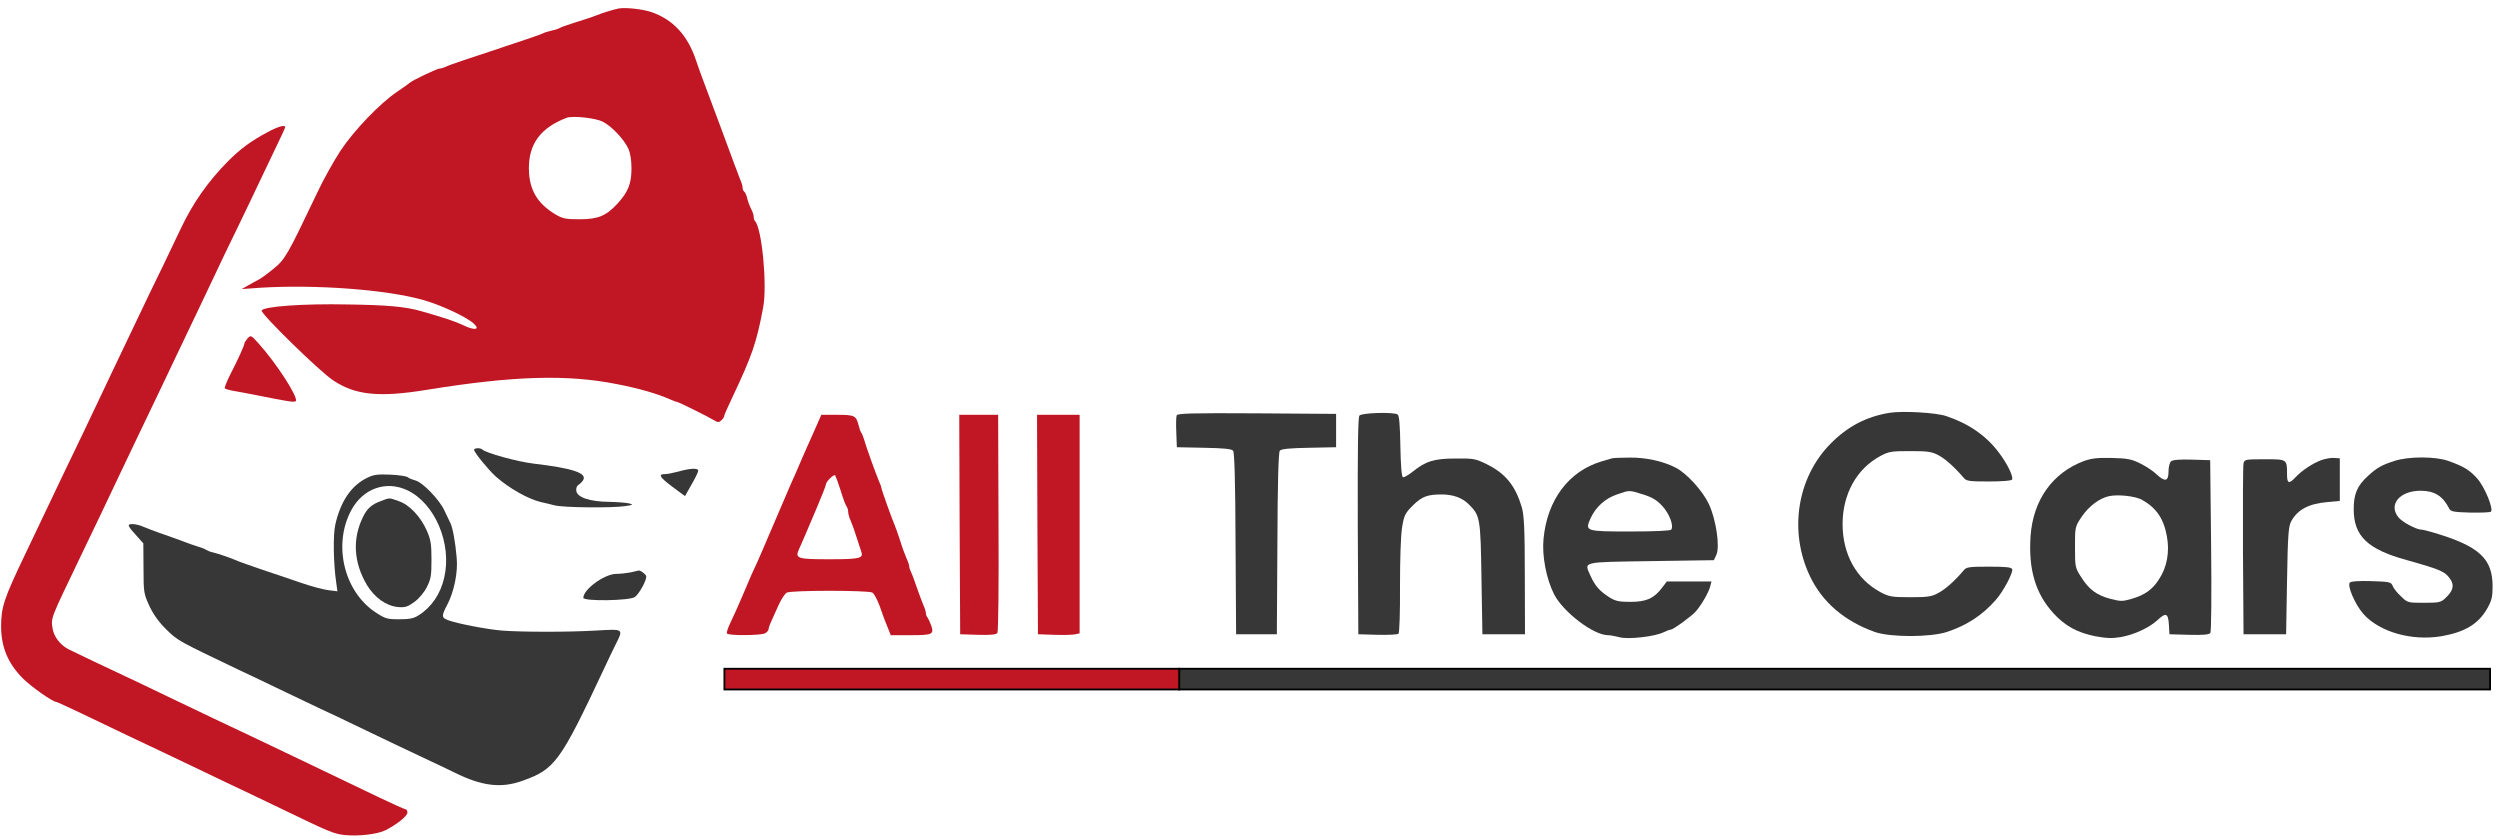
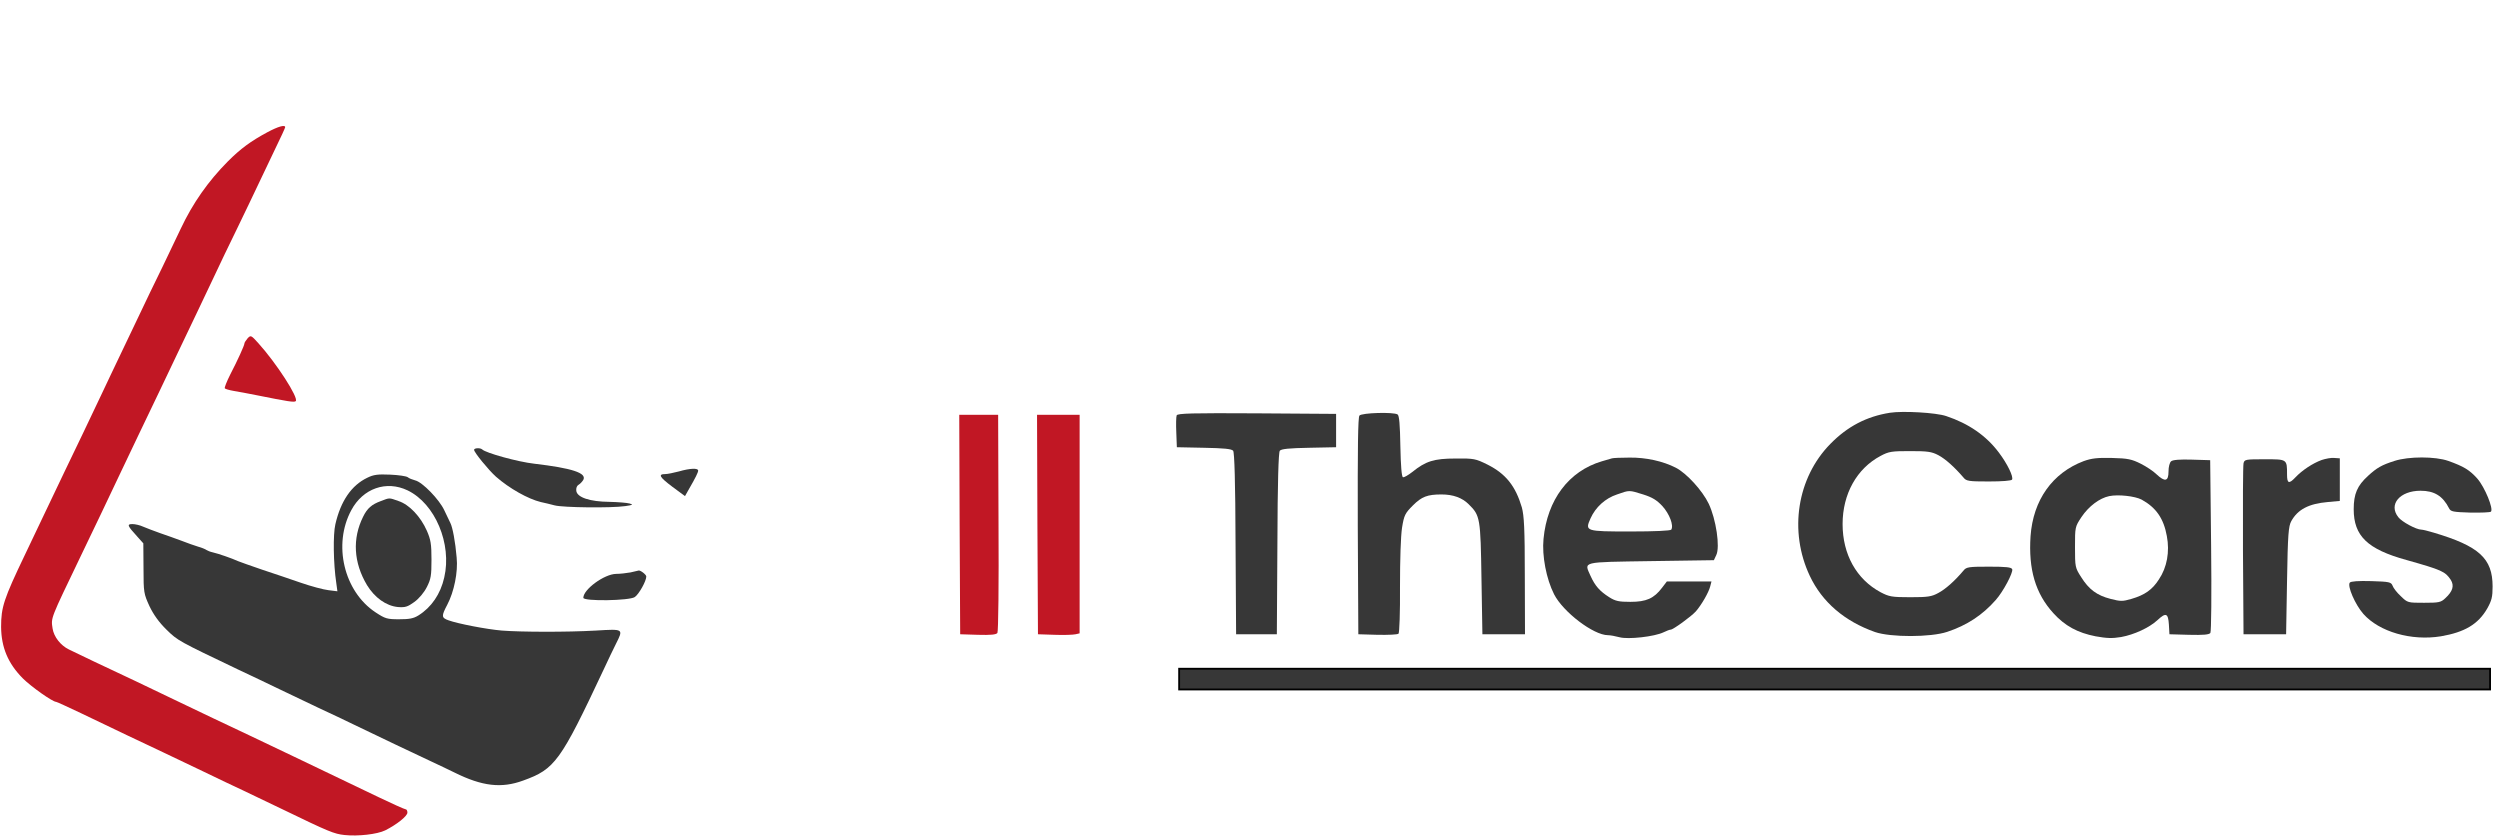
<svg xmlns="http://www.w3.org/2000/svg" version="1.0" width="1350pt" height="453pt" viewBox="0 0 1350 453" preserveAspectRatio="xMidYMid meet">
  <g transform="translate(0,453) scale(0.1,-0.1)" fill="#000000" stroke="none">
-     <path d="M3340 4484 c-33 -7 -88 -24 -125 -39 -16 -7 -64 -22 -105 -35 -41 -13 -79 -26 -85 -30 -5 -4 -26 -11 -45 -15 -19 -4 -41 -11 -50 -16 -8 -5 -125 -44 -260 -89 -135 -44 -253 -84 -262 -90 -10 -5 -25 -10 -33 -10 -15 0 -155 -67 -165 -79 -3 -3 -32 -24 -65 -46 -93 -63 -233 -208 -307 -320 -36 -55 -95 -160 -129 -234 -157 -329 -169 -352 -234 -404 -33 -27 -69 -53 -80 -58 -11 -6 -36 -19 -55 -30 l-35 -20 97 7 c303 19 687 -10 883 -66 97 -27 235 -92 273 -127 37 -34 5 -39 -57 -9 -46 22 -102 40 -231 77 -82 23 -179 32 -395 35 -238 5 -455 -11 -462 -33 -6 -17 312 -328 386 -377 120 -80 248 -93 506 -51 468 76 758 84 1025 31 120 -23 219 -52 287 -82 17 -8 34 -14 38 -14 8 0 171 -81 202 -100 18 -11 24 -12 37 -1 9 8 16 18 16 23 0 5 20 51 44 101 107 226 132 298 167 487 23 119 -7 429 -44 466 -4 4 -7 14 -7 23 0 9 -6 28 -14 43 -8 15 -17 40 -21 57 -4 17 -11 33 -16 36 -5 4 -9 13 -9 22 0 8 -6 29 -14 46 -7 18 -55 145 -105 282 -51 138 -97 261 -102 273 -5 13 -19 52 -30 85 -45 136 -125 222 -242 262 -48 16 -139 26 -177 19z m-85 -611 c48 -25 114 -94 138 -146 11 -24 17 -62 17 -107 0 -82 -18 -126 -75 -189 -62 -67 -105 -85 -205 -85 -74 0 -91 3 -130 26 -99 59 -143 134 -144 247 -1 134 63 221 204 275 33 12 155 -1 195 -21z" style="fill: rgb(193, 23, 36);" />
    <path d="M1444 3816 c-91 -49 -145 -89 -214 -158 -106 -107 -189 -225 -254 -363 -13 -27 -57 -120 -98 -205 -42 -85 -97 -200 -123 -255 -26 -55 -73 -154 -105 -220 -32 -66 -74 -156 -95 -200 -21 -44 -69 -145 -107 -225 -74 -153 -120 -250 -213 -445 -31 -66 -76 -160 -100 -210 -115 -240 -129 -284 -129 -390 1 -111 37 -197 117 -278 45 -45 161 -127 180 -127 4 0 64 -28 134 -61 177 -85 342 -164 443 -211 47 -23 146 -70 220 -105 74 -36 169 -81 210 -100 41 -20 138 -66 215 -103 252 -122 279 -133 335 -139 73 -8 177 4 220 25 62 31 120 77 120 96 0 10 -4 18 -10 18 -5 0 -72 30 -147 66 -252 121 -337 162 -455 218 -65 31 -171 81 -235 112 -65 31 -156 74 -203 96 -47 22 -139 66 -205 98 -66 32 -163 78 -215 103 -142 66 -332 157 -358 170 -45 22 -81 68 -88 113 -9 60 -13 47 151 389 65 134 159 332 210 440 21 44 66 139 100 210 35 72 86 180 115 240 29 61 74 155 100 210 73 153 153 320 200 420 23 50 77 162 120 250 43 88 94 196 115 240 20 43 61 129 91 191 30 61 54 114 54 117 0 15 -38 4 -96 -27z" style="fill: rgb(193, 23, 36);" />
    <path d="M1337 2703 c-9 -11 -17 -23 -17 -27 0 -11 -37 -92 -77 -169 -19 -38 -32 -71 -29 -74 3 -4 25 -10 48 -14 24 -4 79 -14 123 -23 170 -34 205 -40 212 -32 17 17 -105 206 -203 314 -38 42 -40 43 -57 25z" style="fill: rgb(193, 23, 36);" />
    <path d="M10205 2301 c-126 -20 -229 -74 -321 -168 -180 -183 -225 -472 -111 -713 67 -142 188 -245 352 -303 84 -29 301 -29 390 1 106 35 191 91 262 172 41 46 95 149 89 166 -4 11 -33 14 -126 14 -109 0 -122 -2 -137 -21 -48 -57 -98 -101 -136 -121 -36 -20 -57 -23 -152 -23 -100 0 -114 3 -160 27 -130 70 -205 204 -205 368 0 163 77 300 205 368 45 24 60 26 160 26 94 0 116 -3 152 -22 38 -20 87 -64 136 -121 15 -19 28 -21 136 -21 73 0 122 4 126 10 9 15 -25 85 -71 146 -69 92 -164 157 -284 197 -55 19 -236 29 -305 18z" style="fill: rgb(55, 55, 55);" />
    <path d="M6354 2287 c-3 -8 -4 -49 -2 -93 l3 -79 146 -3 c107 -2 150 -6 158 -16 7 -9 12 -167 13 -502 l3 -489 110 0 110 0 3 489 c1 335 6 493 13 502 8 10 51 14 158 16 l146 3 0 90 0 90 -428 3 c-351 2 -428 0 -433 -11z" style="fill: rgb(55, 55, 55);" />
    <path d="M7341 2286 c-8 -9 -10 -174 -9 -597 l3 -584 104 -3 c57 -1 108 1 113 6 5 5 9 119 8 253 0 148 4 273 11 319 11 68 16 78 59 121 47 47 78 59 154 59 63 0 112 -18 147 -53 62 -61 64 -73 69 -402 l5 -300 115 0 115 0 -1 315 c0 256 -4 325 -16 370 -34 115 -86 181 -185 231 -65 32 -73 34 -173 33 -116 0 -161 -14 -234 -73 -22 -17 -44 -30 -50 -28 -7 2 -12 61 -14 167 -2 116 -6 166 -15 172 -22 14 -193 9 -206 -6z" style="fill: rgb(55, 55, 55);" />
-     <path d="M4421 2258 c-8 -18 -34 -78 -59 -133 -24 -55 -53 -120 -63 -145 -11 -25 -24 -54 -29 -65 -5 -11 -18 -42 -30 -70 -12 -27 -25 -59 -30 -70 -5 -11 -18 -42 -30 -70 -12 -27 -25 -59 -30 -70 -5 -11 -18 -42 -30 -70 -21 -49 -45 -104 -61 -136 -4 -9 -26 -61 -49 -115 -23 -54 -53 -121 -66 -147 -13 -27 -22 -53 -18 -58 7 -12 181 -11 205 1 10 6 19 15 19 21 0 6 6 25 14 42 8 18 26 58 40 89 14 31 34 62 45 68 25 13 437 13 462 0 9 -5 26 -38 39 -72 22 -64 29 -81 49 -130 l11 -28 102 0 c124 0 132 4 117 51 -7 19 -16 38 -20 44 -5 5 -9 15 -9 23 0 8 -6 28 -14 45 -7 18 -24 61 -36 97 -12 36 -26 73 -31 82 -5 10 -9 23 -9 29 0 6 -6 25 -14 42 -8 18 -24 61 -35 97 -12 36 -25 74 -30 85 -16 37 -71 191 -71 199 0 4 -6 22 -14 39 -16 37 -71 190 -81 227 -4 14 -11 30 -15 35 -4 6 -10 23 -14 40 -13 51 -22 55 -115 55 l-86 0 -14 -32z m119 -378 c12 -41 27 -79 31 -84 5 -6 9 -19 9 -29 0 -10 6 -33 14 -50 8 -18 22 -57 31 -87 10 -30 21 -65 25 -76 15 -39 -5 -44 -171 -44 -175 0 -187 4 -164 55 16 35 27 61 94 219 28 66 51 124 51 130 0 15 43 57 50 49 3 -5 17 -42 30 -83z" style="fill: rgb(193, 23, 36);" />
    <path d="M5182 1698 l3 -593 96 -3 c70 -2 98 1 105 10 5 8 8 261 6 596 l-2 582 -105 0 -105 0 2 -592z" style="fill: rgb(193, 23, 36);" />
    <path d="M5602 1698 l3 -593 90 -3 c50 -2 100 0 113 3 l22 5 0 590 0 590 -115 0 -115 0 2 -592z" style="fill: rgb(193, 23, 36);" />
    <path d="M2560 2101 c0 -14 79 -110 118 -145 73 -64 173 -120 242 -137 19 -4 53 -12 75 -18 45 -12 306 -15 381 -4 42 6 45 8 24 14 -14 4 -63 8 -110 9 -105 1 -173 24 -178 59 -2 15 3 28 12 33 9 5 20 17 26 27 19 37 -61 63 -265 87 -89 10 -262 58 -281 77 -11 10 -44 8 -44 -2z" style="fill: rgb(55, 55, 55);" />
    <path d="M8705 2055 c-5 -1 -30 -9 -55 -16 -179 -53 -295 -208 -315 -419 -9 -91 15 -216 57 -299 49 -96 213 -221 291 -221 12 0 40 -5 62 -11 46 -13 190 3 239 27 16 8 33 14 38 14 13 0 111 71 136 99 31 36 69 102 77 134 l7 27 -120 0 -121 0 -26 -34 c-44 -58 -85 -76 -171 -76 -62 0 -81 4 -114 25 -52 33 -77 62 -101 115 -35 79 -55 74 326 80 l340 5 13 28 c21 43 -1 193 -41 277 -34 71 -119 164 -177 194 -70 36 -162 56 -250 55 -47 0 -89 -2 -95 -4z m168 -195 c50 -16 73 -30 104 -63 38 -42 62 -104 48 -127 -4 -6 -90 -10 -219 -10 -246 0 -248 1 -217 71 27 60 79 108 143 129 68 24 64 24 141 0z" style="fill: rgb(55, 55, 55);" />
    <path d="M11252 2040 c-169 -64 -273 -210 -287 -405 -12 -179 26 -310 124 -417 62 -68 130 -105 227 -124 61 -11 90 -12 138 -4 71 13 151 50 196 91 46 43 58 38 62 -23 l3 -53 106 -3 c78 -2 108 1 115 10 5 8 7 208 4 473 l-5 460 -99 3 c-64 2 -103 -1 -112 -9 -8 -7 -14 -30 -14 -55 0 -54 -19 -58 -65 -15 -16 16 -55 42 -85 57 -48 24 -69 29 -155 31 -80 2 -111 -2 -153 -17z m313 -208 c78 -43 119 -102 136 -197 16 -84 1 -169 -43 -234 -35 -55 -76 -84 -148 -105 -48 -14 -59 -14 -113 0 -74 19 -117 51 -159 118 -32 50 -33 54 -33 161 0 109 0 110 35 163 39 58 97 102 150 113 49 10 139 0 175 -19z" style="fill: rgb(55, 55, 55);" />
    <path d="M12537 2046 c-49 -18 -105 -55 -142 -94 -35 -37 -45 -33 -45 16 0 83 1 82 -121 82 -104 0 -109 -1 -114 -22 -3 -13 -4 -225 -3 -473 l3 -450 115 0 115 0 5 290 c4 250 8 294 23 321 35 63 94 94 197 103 l65 6 0 115 0 115 -30 2 c-16 2 -47 -4 -68 -11z" style="fill: rgb(55, 55, 55);" />
    <path d="M12930 2041 c-69 -22 -95 -37 -143 -81 -58 -53 -77 -97 -77 -180 0 -144 74 -216 285 -274 191 -54 209 -62 239 -107 20 -32 11 -62 -29 -99 -24 -23 -35 -25 -115 -25 -88 0 -89 0 -125 35 -21 19 -41 45 -45 57 -8 20 -17 22 -115 25 -70 2 -110 -1 -116 -8 -15 -18 29 -119 73 -169 86 -97 259 -147 419 -121 128 22 201 65 250 150 24 43 29 62 29 119 0 152 -73 218 -319 291 -29 9 -59 16 -66 16 -27 0 -105 42 -124 67 -55 69 8 143 120 143 74 0 120 -28 154 -95 9 -18 22 -20 114 -23 58 -1 108 1 112 5 15 15 -33 132 -73 178 -42 47 -73 66 -157 96 -71 25 -214 25 -291 0z" style="fill: rgb(55, 55, 55);" />
    <path d="M3665 1984 c-27 -7 -60 -14 -72 -14 -41 0 -32 -16 37 -68 l69 -51 18 32 c40 69 53 96 53 106 0 14 -43 13 -105 -5z" style="fill: rgb(55, 55, 55);" />
    <path d="M1983 1950 c-85 -41 -143 -125 -172 -251 -13 -54 -11 -212 5 -318 l6 -44 -48 6 c-27 3 -94 21 -149 40 -55 19 -149 51 -210 71 -60 21 -119 41 -130 46 -32 15 -108 41 -135 47 -14 3 -29 9 -35 13 -5 4 -26 13 -45 18 -19 6 -60 20 -90 32 -30 11 -82 30 -115 41 -33 12 -74 27 -92 35 -17 8 -43 14 -58 14 -31 0 -27 -9 25 -66 l34 -38 1 -136 c0 -130 2 -137 32 -203 22 -46 52 -88 92 -127 61 -60 66 -62 386 -215 66 -31 161 -76 210 -100 50 -24 149 -71 220 -105 72 -33 157 -74 190 -90 123 -59 352 -169 420 -200 39 -18 97 -46 130 -62 149 -74 253 -86 370 -43 172 62 201 102 435 600 23 50 53 112 66 138 41 82 43 81 -108 72 -159 -9 -405 -8 -508 0 -83 7 -237 37 -287 55 -40 14 -40 23 -8 84 37 70 59 177 51 255 -7 85 -22 164 -34 187 -5 11 -20 42 -33 69 -27 58 -118 152 -157 161 -15 4 -33 11 -40 17 -8 6 -50 12 -95 14 -67 3 -90 0 -124 -17z m218 -68 c149 -72 240 -289 198 -470 -20 -90 -70 -162 -139 -205 -27 -17 -50 -21 -105 -21 -65 0 -75 3 -128 38 -170 113 -230 366 -130 551 63 118 189 162 304 107z" style="fill: rgb(55, 55, 55);" />
    <path d="M2056 1824 c-49 -18 -73 -39 -95 -84 -59 -118 -52 -248 21 -370 41 -67 103 -112 167 -118 39 -3 52 1 88 27 25 18 53 51 68 81 22 43 25 62 25 148 0 84 -4 108 -25 156 -34 77 -95 141 -152 160 -54 19 -47 19 -97 0z" style="fill: rgb(55, 55, 55);" />
    <path d="M3405 1439 c-22 -4 -57 -8 -78 -8 -64 -1 -177 -84 -177 -129 0 -20 250 -16 278 4 22 15 62 86 62 111 0 10 -32 35 -42 32 -2 -1 -21 -5 -43 -10z" style="fill: rgb(55, 55, 55);" />
  </g>
  <rect x="636.743" y="361.122" width="707.894" height="11.192" style="stroke: rgb(0, 0, 0); fill: rgb(55, 55, 55);" />
-   <rect x="391.179" y="361.122" width="245.598" height="11.192" style="stroke: rgb(0, 0, 0); fill: rgb(193, 23, 36); paint-order: stroke; fill-rule: nonzero;" />
</svg>